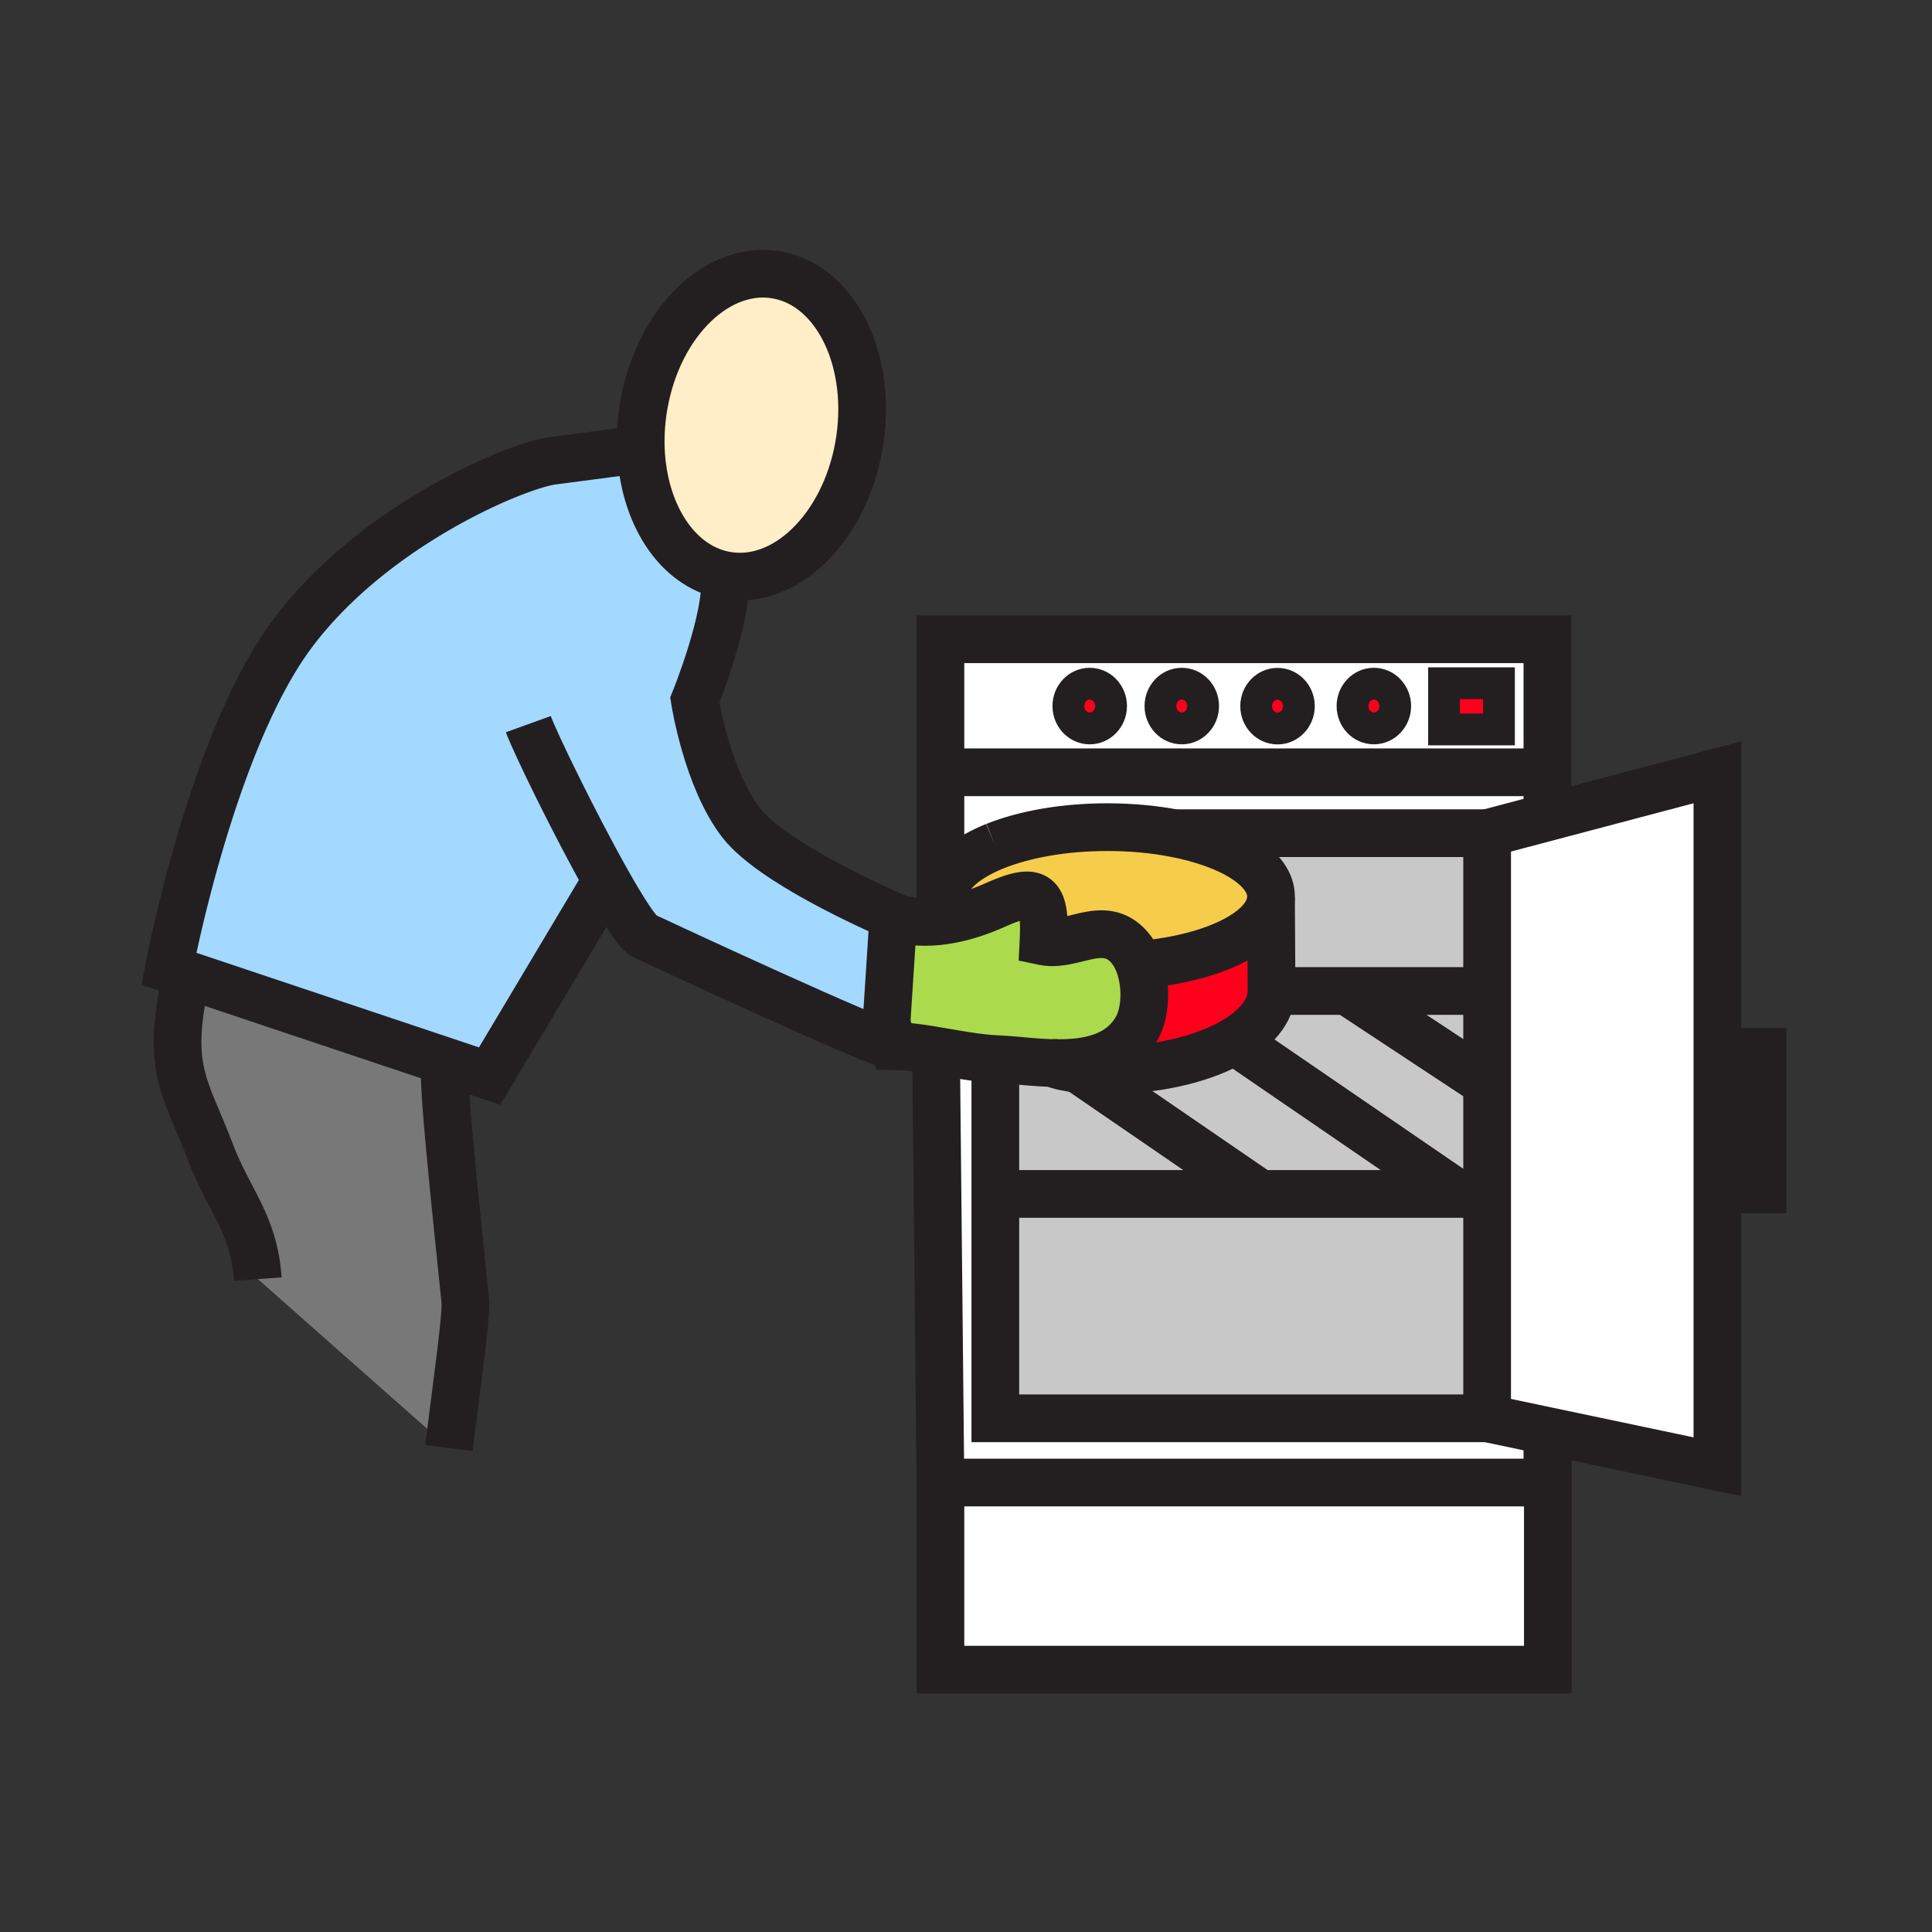
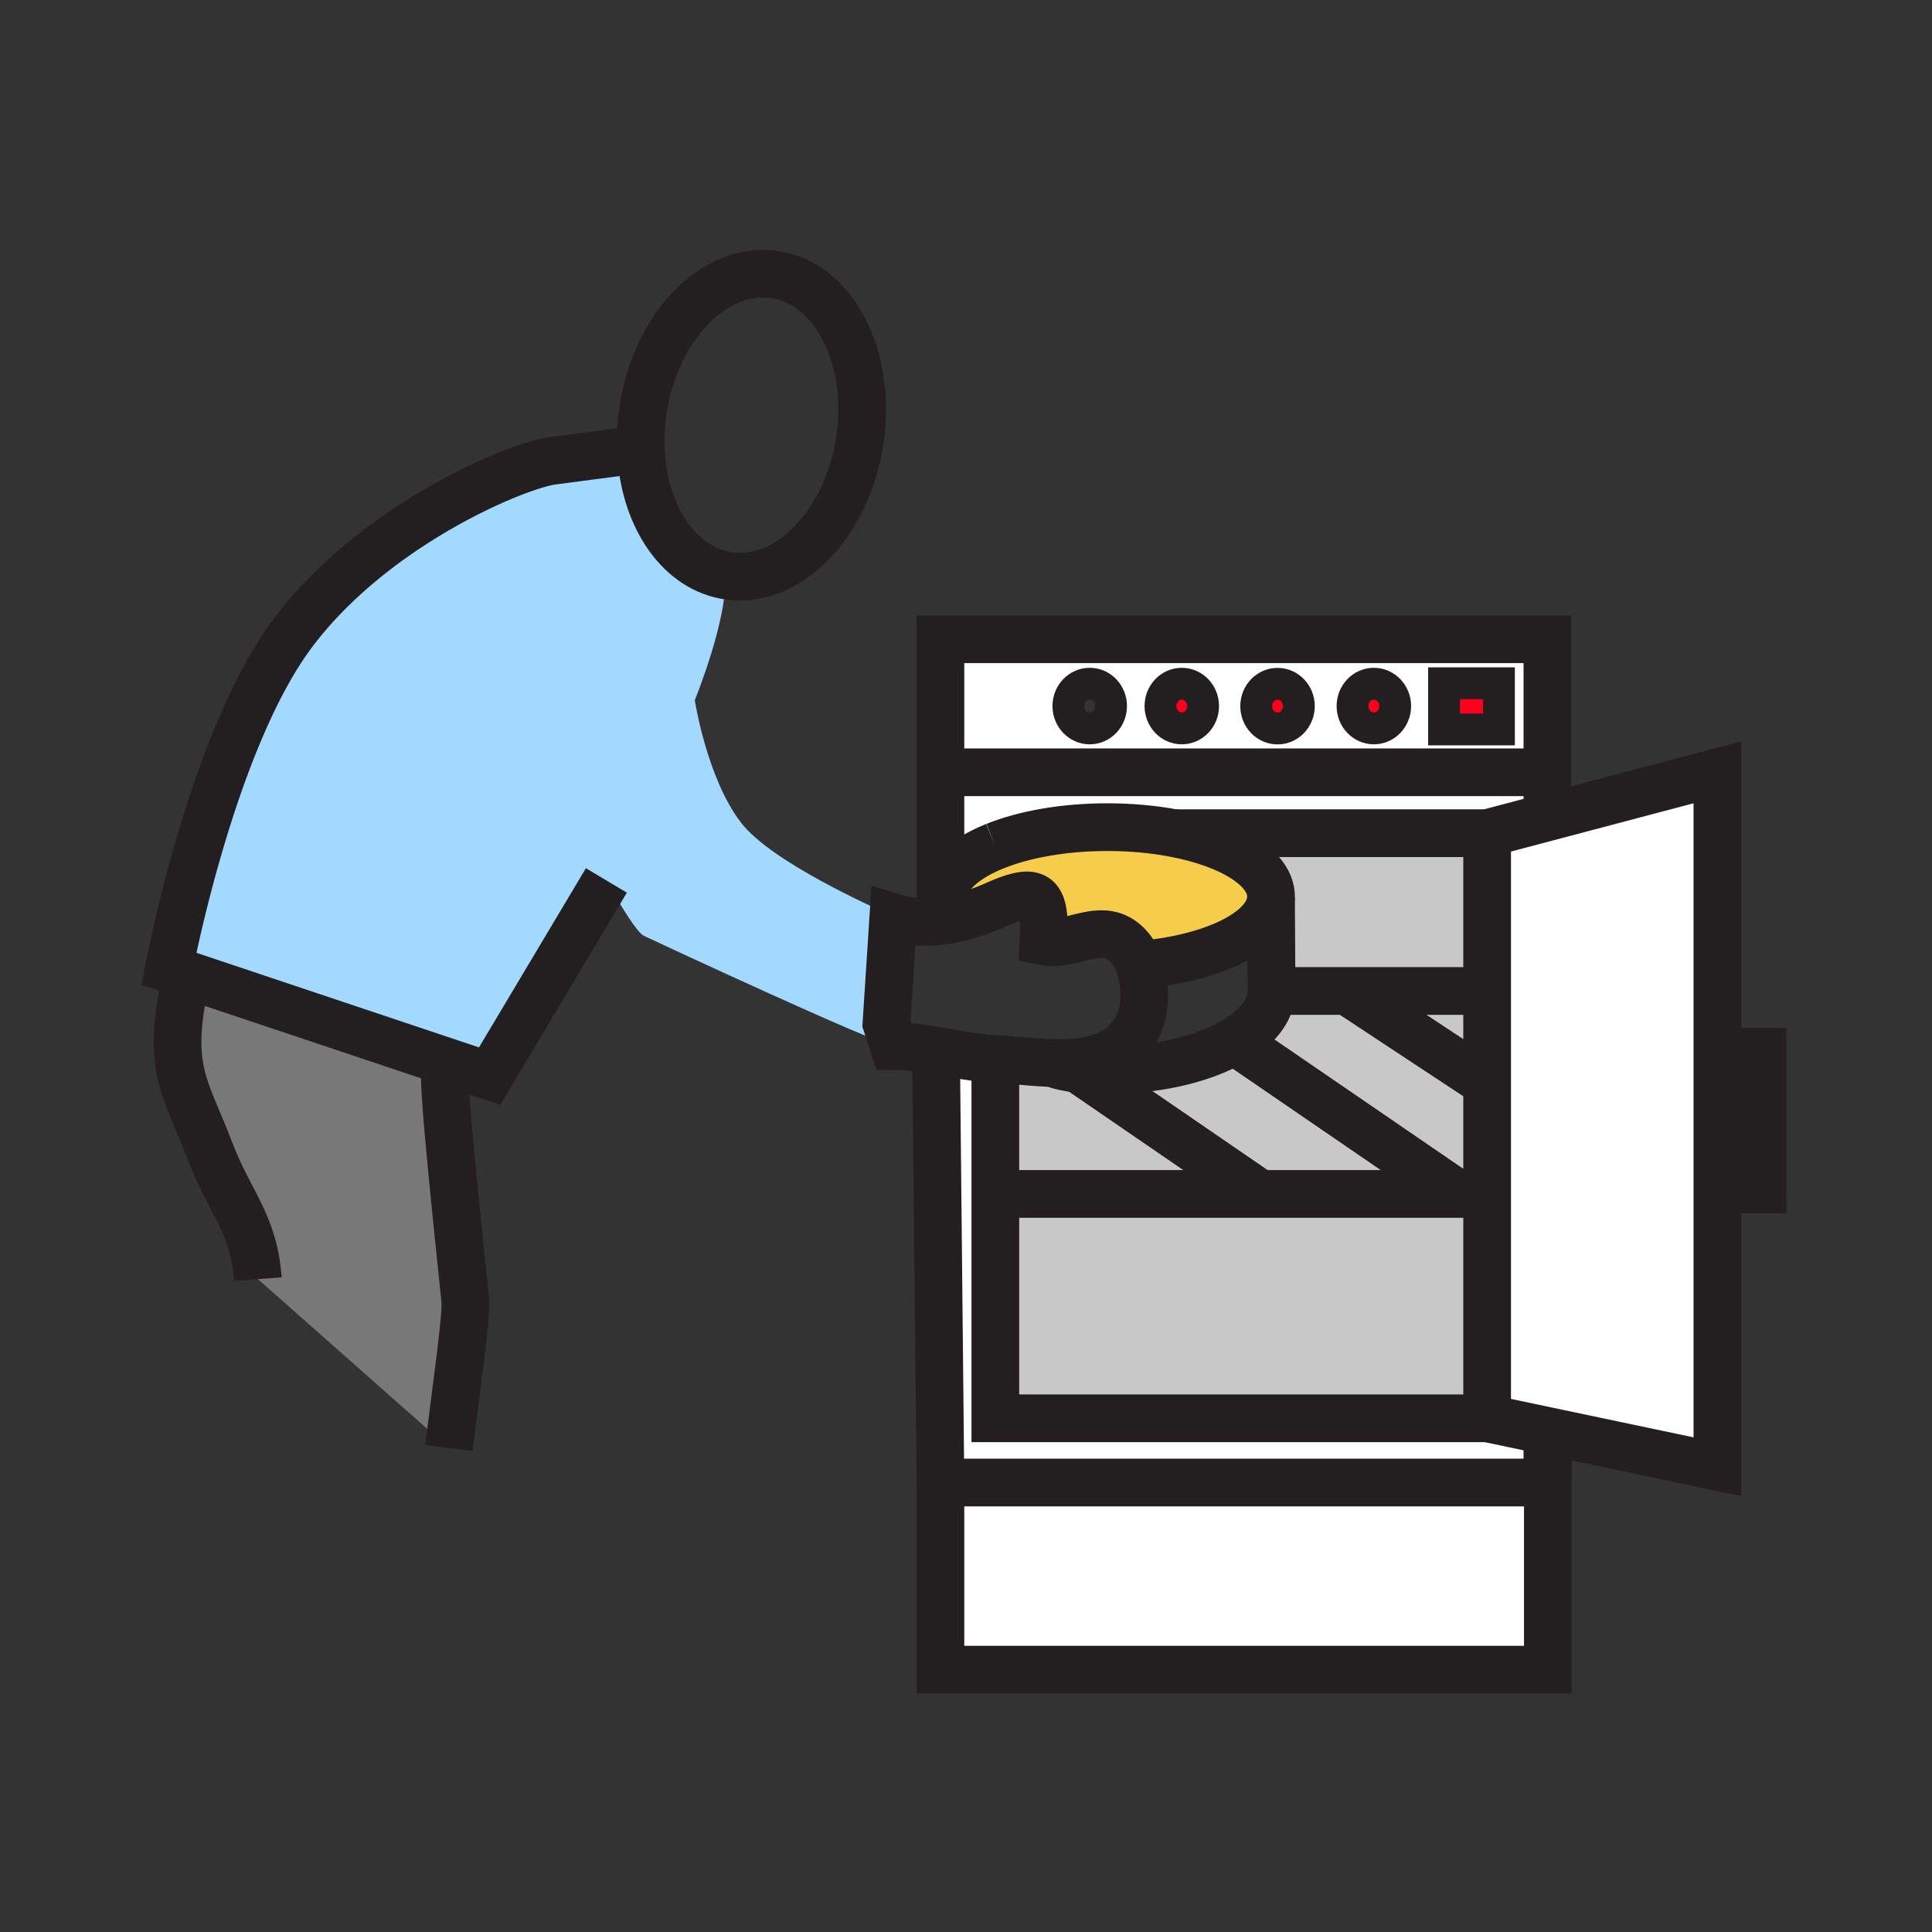
<svg xmlns="http://www.w3.org/2000/svg" width="850.394" height="850.394" viewBox="0 0 850.394 850.394" overflow="visible">
  <rect x="0" y="0" width="850.394" height="850.394" fill="#333333" stroke="none" />
  <path fill="#fff" d="M755.94 339.93v305.68l-74.83-15.75-26.53-5.59V366.73l26.53-7.01zM681.31 652.56v82.37H413.94v-82.37h267.17z" />
  <path d="M681.11 629.86v22.699H413.94l-1.93-190.05c8.84 1.471 18.16 3.26 26.101 3.65v158.109h216.47l26.529 5.592zM681.11 339.93v19.79l-26.53 7.01H516.81c-8.97-1.7-18.909-2.65-29.369-2.65-19.101 0-36.46 3.15-49.351 8.3-.53.22-1.07.44-1.59.66-13.03 5.53-21.1 13.18-21.1 21.63h-1.46v-54.74h267.17zM681.11 331v8.93H413.94v-58.55h267.17V331zm-21.33-9.92v-20.35h-24.16v20.35h24.16zm-45.67-10.3c0-5.44-4.21-9.84-9.391-9.84-5.18 0-9.39 4.4-9.39 9.84 0 5.43 4.21 9.84 9.39 9.84 5.181 0 9.391-4.41 9.391-9.84zm-42.4.04c0-5.44-4.21-9.84-9.39-9.84-5.181 0-9.391 4.4-9.391 9.84 0 5.43 4.21 9.84 9.391 9.84 5.18 0 9.39-4.41 9.39-9.84zm-42.14-.04c0-5.44-4.21-9.84-9.4-9.84-5.17 0-9.38 4.4-9.38 9.84 0 5.43 4.21 9.84 9.38 9.84 5.19 0 9.4-4.41 9.4-9.84zm-40.52 0c0-5.44-4.21-9.84-9.399-9.84-5.181 0-9.391 4.4-9.391 9.84 0 5.43 4.21 9.84 9.391 9.84 5.189 0 9.399-4.41 9.399-9.84z" fill="#fff" />
  <path fill="#ff001c" d="M635.62 300.73h24.16v20.35h-24.16z" />
  <path fill="#c8c8c8" d="M654.58 525.52v98.75H438.11v-98.75h203.54zM654.58 476.88v48.64h-12.93L546 460l-5.17-.44c11.63-6.17 18.8-14.369 18.86-23.359h33.239l61.651 40.679zM654.58 436.2v40.68l-61.65-40.68z" />
  <path d="M654.58 366.73v69.47h-94.89v-.12l-.24-40.97c.01-.15.01-.29.01-.44 0-12.45-17.51-23.16-42.65-27.94h137.77zM641.65 525.52h-86.94l-80.34-55.1c5.29.58 10.49.58 13.3.58 20.89 0 39.91-4.41 53.16-11.44l5.17.44 95.65 65.52z" fill="#c8c8c8" />
  <path d="M604.72 300.94c5.181 0 9.391 4.4 9.391 9.84 0 5.43-4.21 9.84-9.391 9.84-5.18 0-9.39-4.41-9.39-9.84 0-5.44 4.21-9.84 9.39-9.84zM562.32 300.98c5.18 0 9.39 4.4 9.39 9.84 0 5.43-4.21 9.84-9.39 9.84-5.181 0-9.391-4.41-9.391-9.84.001-5.44 4.211-9.84 9.391-9.84z" fill="#ff001c" />
  <path d="M516.81 366.73c25.141 4.78 42.65 15.49 42.65 27.94 0 .15 0 .29-.01.44-.48 14.57-25.01 26.69-57.5 29.52l-.431.16c-1.06-2.99-2.529-5.68-4.409-7.83-11.23-12.8-24.811.1-37.801-2.6 1.051-21.08-2.579-24.32-21.38-15.96-5.79 2.57-12.14 4.81-18.709 6.13v-.02c-2.47-3.09-3.82-6.4-3.82-9.84 0-8.45 8.07-16.1 21.1-21.63.52-.22 1.06-.44 1.59-.66 12.891-5.15 30.25-8.3 49.351-8.3 10.459 0 20.399.95 29.369 2.65z" fill="#f6cc4b" />
  <path d="M520.17 300.94c5.19 0 9.4 4.4 9.4 9.84 0 5.43-4.21 9.84-9.4 9.84-5.17 0-9.38-4.41-9.38-9.84 0-5.44 4.21-9.84 9.38-9.84z" fill="#ff001c" />
-   <path d="M463.33 467.91c-6.34-.16-12.55-.82-17.94-1.28-2.1-.17-4.56-.34-7.279-.47-7.94-.391-17.26-2.18-26.101-3.65-6.01-1.01-11.81-1.87-16.81-2.04-.62-.029-1.22-.04-1.81-.04l-3.21-9.899 3.03-46.79c.81.25 1.62.48 2.44.67 7.8 1.96 15.84 1.67 23.57.12 6.57-1.32 12.919-3.56 18.709-6.13 18.801-8.36 22.431-5.12 21.38 15.96 12.99 2.7 26.57-10.2 37.801 2.6 1.88 2.15 3.35 4.84 4.409 7.83 3.25 9.1 2.771 20.85-1.119 27.74-7.58 13.439-22.66 15.729-37.07 15.379z" fill="#abda4d" />
-   <path d="M479.65 300.94c5.189 0 9.399 4.4 9.399 9.84 0 5.43-4.21 9.84-9.399 9.84-5.181 0-9.391-4.41-9.391-9.84.001-5.44 4.211-9.84 9.391-9.84zM559.69 436.2c-.061 8.99-7.23 17.189-18.86 23.359C527.58 466.59 508.56 471 487.67 471c-2.81 0-8.01 0-13.3-.58 0 0 0 .01-.01 0-3.95-.42-7.96-1.18-11.03-2.51 14.41.35 29.49-1.94 37.07-15.38 3.89-6.891 4.369-18.641 1.119-27.74l.431-.16c32.49-2.83 57.02-14.95 57.5-29.52l.24 40.97v.12z" fill="#ff001c" />
  <path d="M438.11 466.16a221 221 0 0 1 7.279.47c5.391.46 11.601 1.12 17.94 1.28 3.07 1.33 7.08 2.09 11.03 2.51.01.01.01 0 .01 0l80.34 55.1h-116.6v-59.36z" fill="#c8c8c8" />
  <path d="M266.91 387.53l-51.39 86.13-18.05-6.04-115.16-38.55-7.98-2.67s18.63-99.291 54.17-147.21c35.55-47.92 98.8-74.27 114.71-76.36 15.69-2.06 38.28-5.03 38.87-5.11 1.12 28.13 15.58 51.25 36.84 55.44 2.12 17.64-13.1 55.05-13.1 55.05s5.34 34.5 20.4 53.94c13.23 17.07 56.54 36.64 69.43 42.26-.82-.19-1.63-.42-2.44-.67l-3.03 46.79 3.21 9.899c-7.52-.8-101.84-44.66-109.95-48.5-2.8-1.329-9.18-11.339-16.53-24.399z" fill="#a3d9ff" />
-   <path d="M282.08 197.72c-.25-6.42.19-13.1 1.4-19.88 6.54-36.46 33-61.85 59.1-56.71 26.11 5.13 41.96 38.85 35.44 75.31-6.55 36.46-32.99 61.85-59.1 56.72-21.26-4.19-35.72-27.31-36.84-55.44z" fill="#ffeec8" class="aac-skin-fill" />
  <path d="M196 472c-1.61 4.37 7.88 90.44 8.78 100.34.63 6.93-3.38 34.22-7.2 65.021L113.5 563.01c-1.76-24.569-12.56-33.979-20.93-56.01C81.6 478.11 72.81 470.76 82 430l.31-.93 115.16 38.55L196 472z" fill="#787878" />
  <g fill="none" stroke="#231f20">
    <path stroke-width="21" d="M654.58 366.73l26.53-7.01 74.83-19.79v305.68l-74.83-15.75-26.53-5.59M681.11 652.56v-22.7M412 462l.01.51 1.93 190.05" />
    <path stroke-width="21" d="M681.11 359.72v-78.34H413.94V400.8M413.94 339.93h267.17" />
    <path stroke-width="21" d="M438.11 466.16v158.11h216.47V366.73H516.69M654.58 436.2h-97.79M654.58 525.52H438.11M654.58 476.88l-61.65-40.68M641.65 525.52L546 460M554.71 525.52l-80.34-55.1M764.48 523.55h11.36v-60.56h-11.36" />
    <path stroke-width="14" d="M635.62 300.73h24.16v20.35h-24.16zM595.33 310.78c0 5.43 4.21 9.84 9.39 9.84 5.181 0 9.391-4.41 9.391-9.84 0-5.44-4.21-9.84-9.391-9.84-5.18 0-9.39 4.4-9.39 9.84zM552.93 310.82c0 5.43 4.21 9.84 9.391 9.84 5.18 0 9.39-4.41 9.39-9.84 0-5.44-4.21-9.84-9.39-9.84-5.181 0-9.391 4.4-9.391 9.84zM510.79 310.78c0 5.43 4.21 9.84 9.38 9.84 5.19 0 9.4-4.41 9.4-9.84 0-5.44-4.21-9.84-9.4-9.84-5.17 0-9.38 4.4-9.38 9.84zM470.26 310.78c0 5.43 4.21 9.84 9.391 9.84 5.189 0 9.399-4.41 9.399-9.84 0-5.44-4.21-9.84-9.399-9.84-5.181 0-9.391 4.4-9.391 9.84z" />
    <path d="M113.5 563.01c-1.76-24.569-12.56-33.979-20.93-56.01C81.6 478.11 72.81 470.76 82 430M196 472c-1.61 4.37 7.88 90.44 8.78 100.34.63 6.93-3.38 34.22-7.2 65.021M282.08 197.72c-.25-6.42.19-13.1 1.4-19.88 6.54-36.46 33-61.85 59.1-56.71 26.11 5.13 41.96 38.85 35.44 75.31-6.55 36.46-32.99 61.85-59.1 56.72-21.26-4.19-35.72-27.31-36.84-55.44z" stroke-width="21" />
-     <path d="M396.17 404.64c-.17-.07-.34-.15-.52-.23-12.89-5.62-56.2-25.19-69.43-42.26-15.06-19.44-20.4-53.94-20.4-53.94s15.22-37.41 13.1-55.05M232.55 318.74c2.92 8.09 20.38 43.95 34.36 68.79 7.35 13.06 13.73 23.07 16.53 24.4 8.11 3.84 102.43 47.7 109.95 48.5.65.07 1.25.09 1.81.04.14-.01.28-.029.41-.05" stroke-width="21" />
    <path d="M282.09 197.72h-.01c-.59.08-23.18 3.05-38.87 5.11-15.91 2.09-79.16 28.44-114.71 76.36C92.96 327.11 74.33 426.4 74.33 426.4l7.98 2.67 115.16 38.55 18.05 6.04 51.39-86.13M438.11 466.16a221 221 0 0 1 7.279.47c5.391.46 11.601 1.12 17.94 1.28 14.41.35 29.49-1.94 37.07-15.38 3.89-6.891 4.369-18.641 1.119-27.74-1.06-2.99-2.529-5.68-4.409-7.83-11.23-12.8-24.811.1-37.801-2.6 1.051-21.08-2.579-24.32-21.38-15.96-5.79 2.57-12.14 4.81-18.709 6.13-7.73 1.55-15.77 1.84-23.57-.12-.82-.19-1.63-.42-2.44-.67l-3.03 46.79 3.21 9.899c.59 0 1.19.011 1.81.04 5 .17 10.8 1.03 16.81 2.04 8.841 1.471 18.161 3.261 26.101 3.651" stroke-width="21" />
    <path d="M438.09 372.38c12.891-5.15 30.25-8.3 49.351-8.3 10.46 0 20.399.95 29.369 2.65 25.141 4.78 42.65 15.49 42.65 27.94 0 .15 0 .29-.01.44-.48 14.57-25.01 26.69-57.5 29.52M436.5 373.04c.52-.22 1.06-.44 1.59-.66M419.22 404.51c-2.47-3.09-3.82-6.4-3.82-9.84 0-8.45 8.07-16.1 21.1-21.63" stroke-width="21" />
    <path d="M463.3 467.9c.01 0 .021.01.03.01 3.07 1.33 7.08 2.09 11.03 2.51.01.01.01 0 .01 0 5.29.58 10.49.58 13.3.58 20.89 0 39.91-4.41 53.16-11.44 11.63-6.17 18.8-14.369 18.86-23.359v-.12l-.24-40.97M681.11 652.56h.2v82.37H413.94v-82.37z" stroke-width="21" />
  </g>
  <path fill="none" d="M0 0h850.394v850.394H0z" />
</svg>